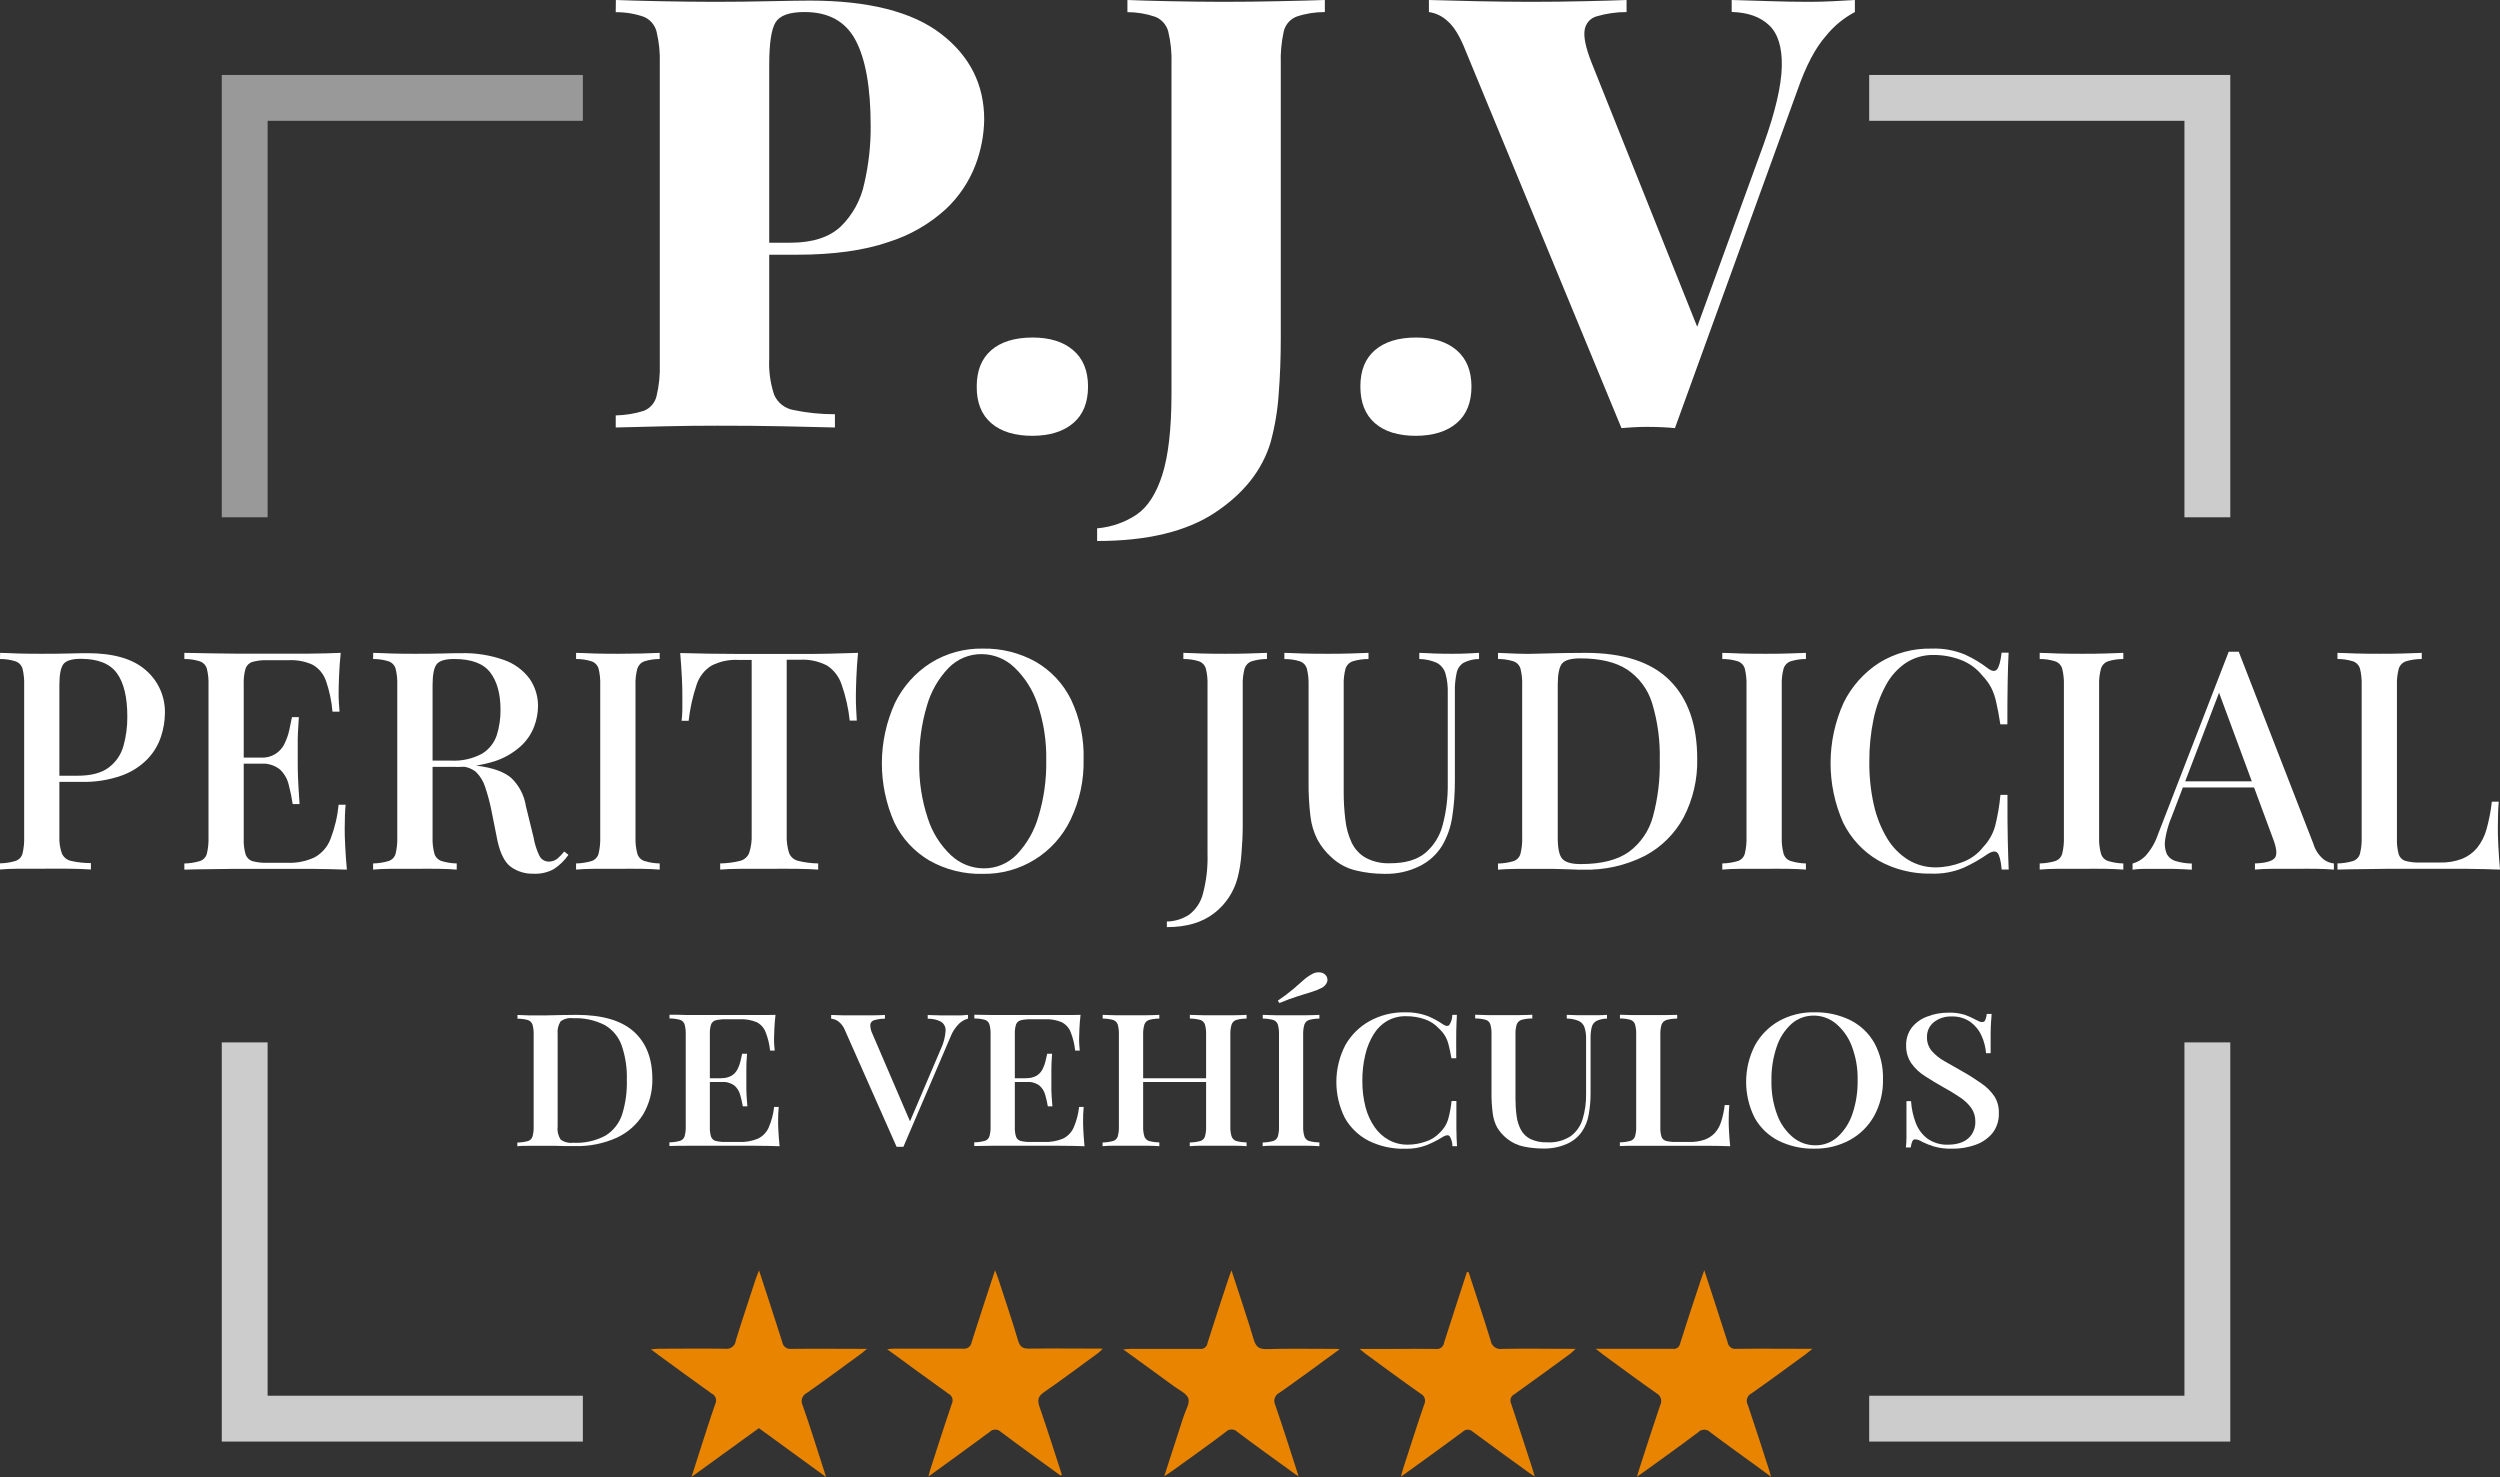
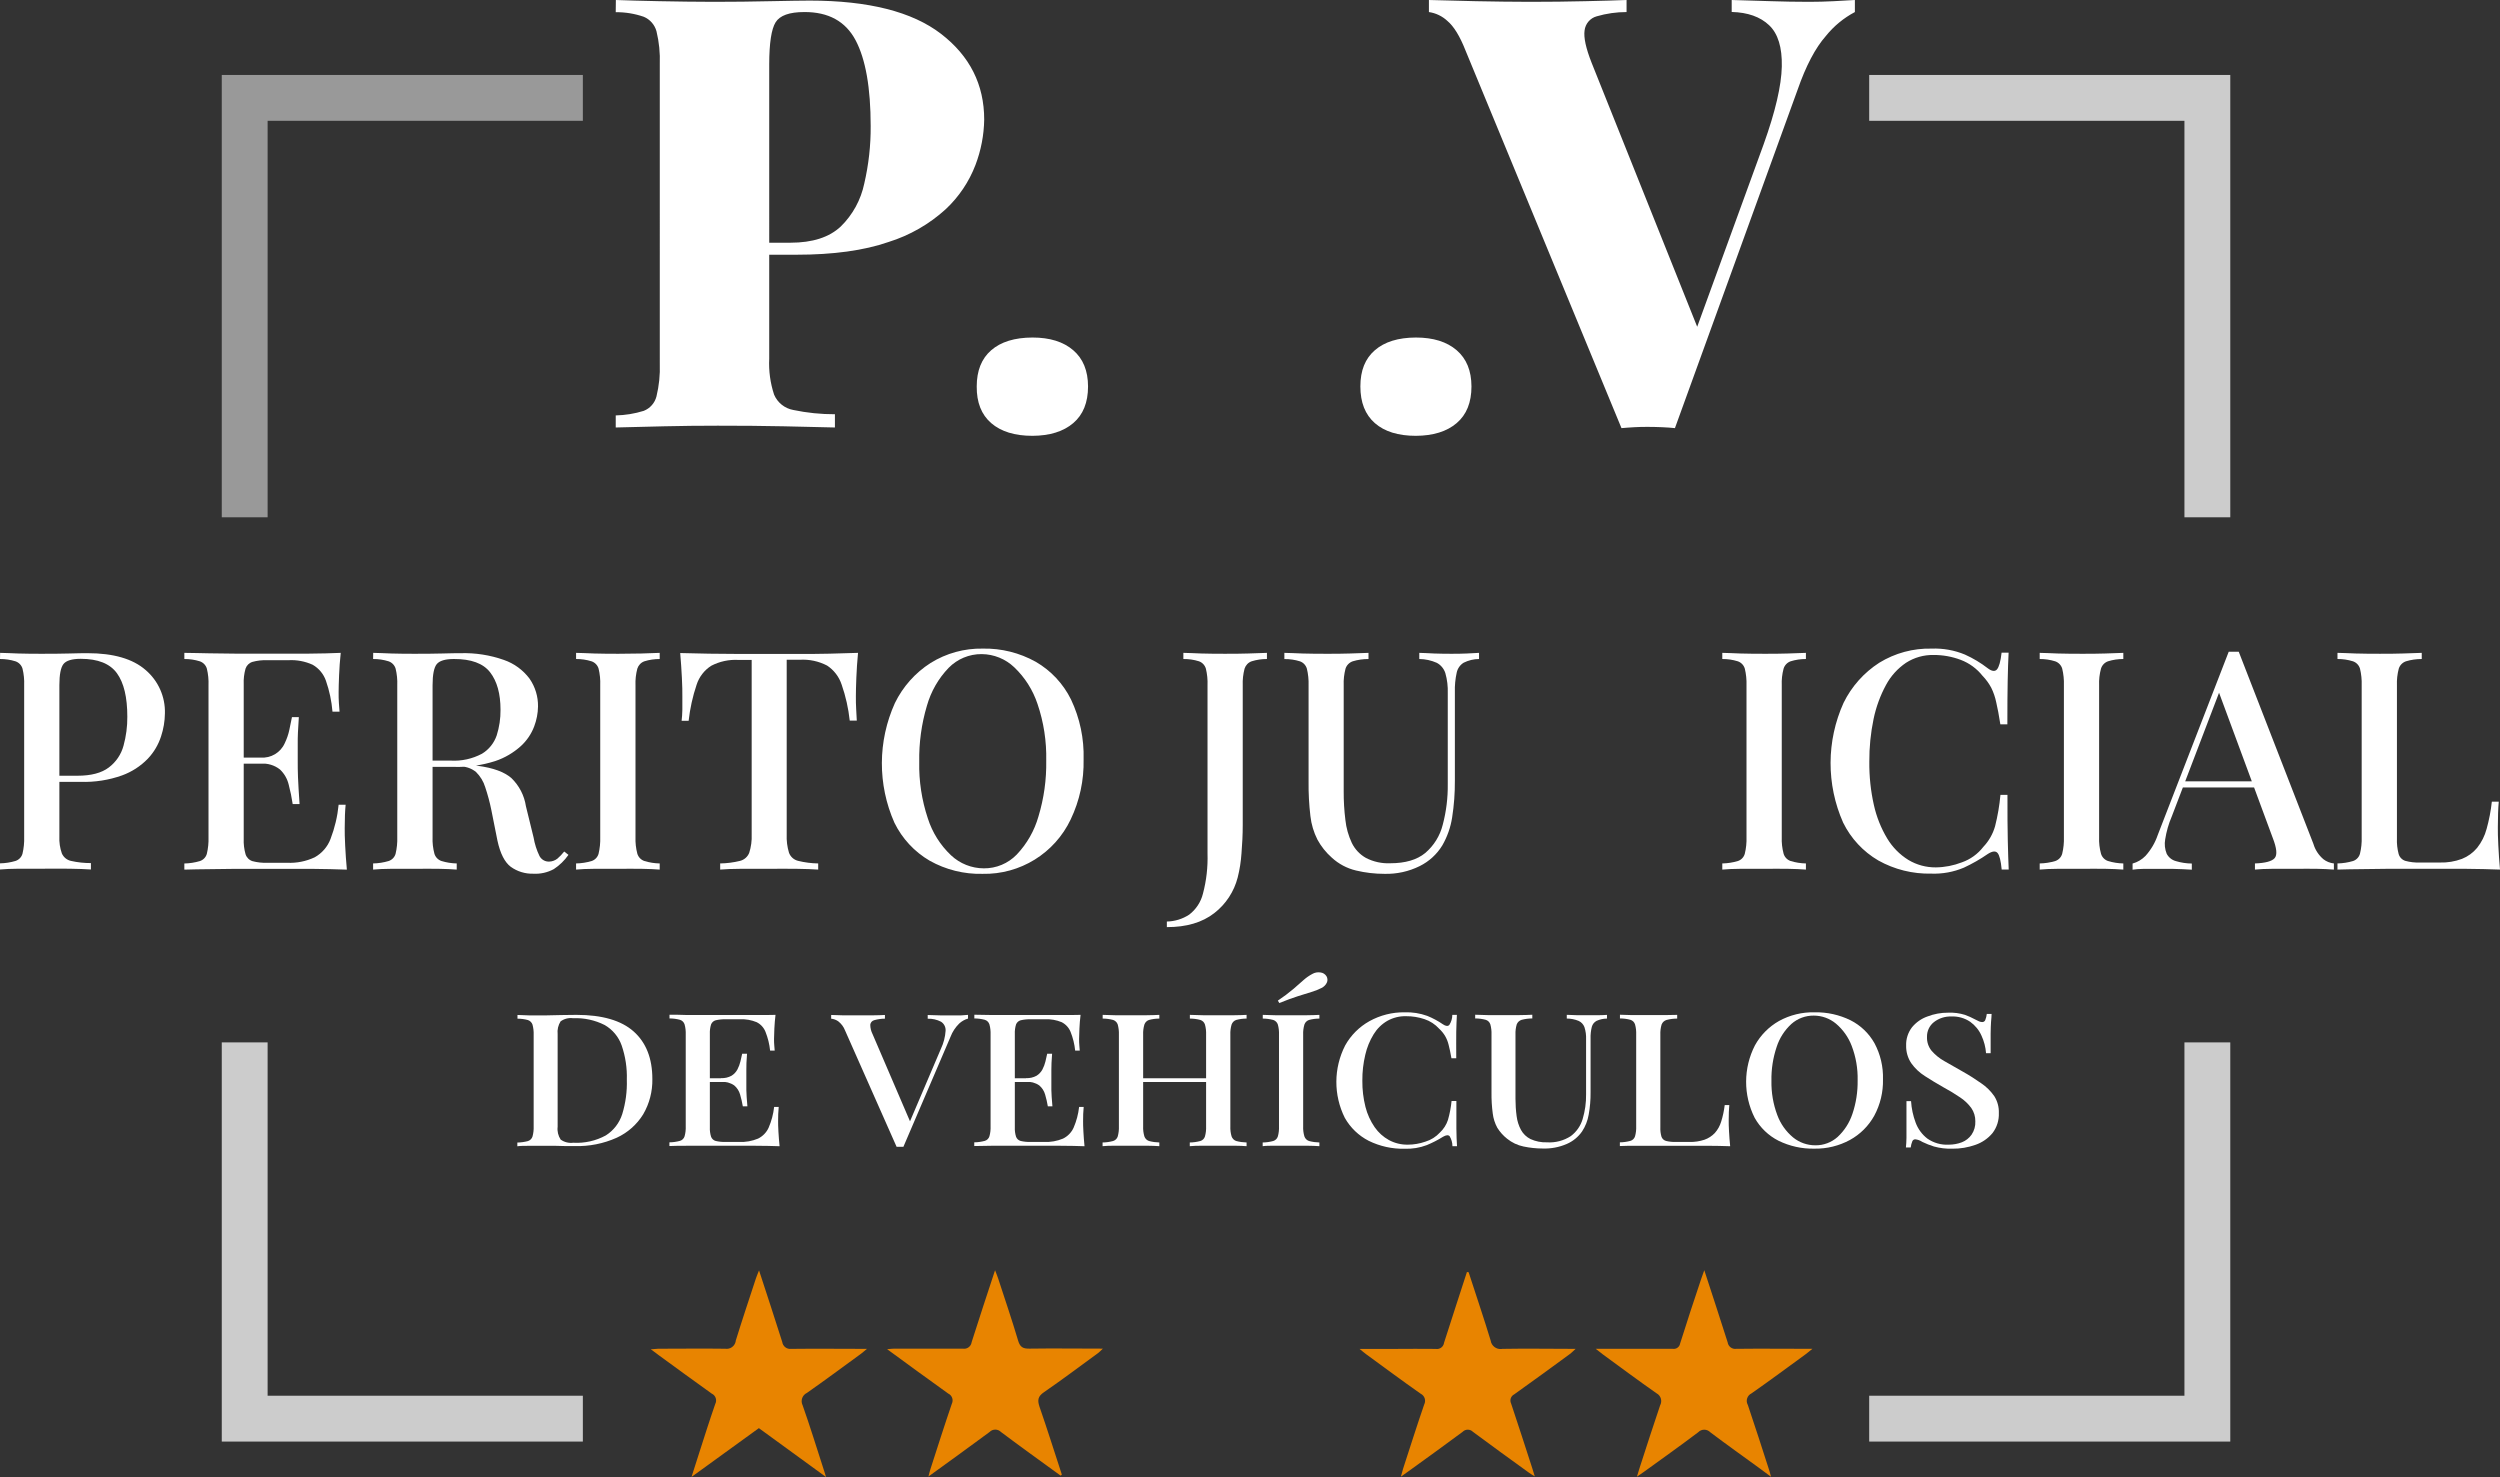
<svg xmlns="http://www.w3.org/2000/svg" id="Capa_2" data-name="Capa 2" viewBox="0 0 545.29 322.17">
  <rect x="0" y="0" width="545.29" height="322.17" fill="#333333" stroke="none" />
  <defs>
    <style> .cls-1 { fill: #e88400; } .cls-2 { fill: #fff; } .cls-3 { stroke: #ccc; } .cls-3, .cls-4 { fill: none; stroke-miterlimit: 10; stroke-width: 10px; } .cls-4 { stroke: #999; } </style>
  </defs>
  <g id="Capa_2-2" data-name="Capa 2">
    <g>
      <path class="cls-2" d="M.02,142.4c1,0,2.35,.09,4,.14s3.24,.06,4.84,.06c2.14,0,4.17,0,6.11-.06s3.31-.07,4.11-.07c5.65,0,9.87,1.22,12.68,3.67,2.77,2.36,4.32,5.85,4.21,9.48-.02,1.7-.31,3.39-.84,5-.59,1.82-1.58,3.49-2.9,4.88-1.57,1.62-3.49,2.86-5.61,3.63-2.89,1.03-5.94,1.5-9,1.41h-6.6v-1.34h5.87c2.98,0,5.26-.6,6.84-1.8,1.57-1.18,2.7-2.85,3.21-4.74,.57-2.07,.85-4.2,.83-6.34,0-4.23-.75-7.39-2.27-9.48s-4.14-3.14-7.88-3.14c-1.91,0-3.17,.38-3.77,1.13s-.9,2.3-.9,4.61v33c-.06,1.26,.12,2.51,.54,3.7,.36,.84,1.11,1.45,2,1.64,1.42,.32,2.88,.48,4.34,.47v1.4c-1.2-.09-2.76-.14-4.68-.17s-3.89,0-5.94,0H4.11c-1.63,0-3,.08-4.11,.17v-1.34c1.15-.02,2.3-.2,3.4-.53,.74-.25,1.31-.85,1.51-1.6,.28-1.18,.4-2.4,.36-3.61v-33.09c.05-1.22-.07-2.45-.36-3.64-.22-.75-.8-1.35-1.54-1.6-1.09-.34-2.23-.51-3.37-.5l.02-1.34Z" />
      <path class="cls-2" d="M74.32,142.4c-.18,1.7-.3,3.33-.36,4.91s-.1,2.79-.1,3.64,0,1.65,.06,2.4,.09,1.38,.14,1.87h-1.54c-.19-2.3-.67-4.56-1.43-6.74-.51-1.47-1.53-2.7-2.88-3.48-1.66-.76-3.48-1.1-5.3-1h-4.61c-1.09-.04-2.19,.08-3.24,.37-.71,.22-1.26,.76-1.5,1.46-.32,1.12-.45,2.28-.4,3.44v33.65c-.05,1.15,.09,2.3,.4,3.4,.23,.72,.79,1.28,1.5,1.51,1.06,.28,2.15,.4,3.24,.36h4.34c2.07,.09,4.13-.32,6-1.2,1.58-.88,2.81-2.29,3.45-3.99,.92-2.4,1.52-4.91,1.77-7.47h1.53c-.13,1.29-.2,3-.2,5.07,0,.89,0,2.18,.1,3.87s.19,3.43,.37,5.21c-2.27-.09-4.83-.14-7.68-.17h-16.72l-5.61,.07c-1.89,0-3.71,.06-5.44,.1v-1.34c1.15-.02,2.3-.2,3.4-.53,.74-.25,1.31-.85,1.51-1.6,.28-1.18,.4-2.4,.36-3.61v-33.12c.05-1.22-.07-2.45-.36-3.64-.22-.75-.8-1.35-1.54-1.6-1.09-.34-2.23-.51-3.37-.5v-1.34c1.73,0,3.55,.08,5.44,.1l5.61,.07h16.11c2.58-.02,4.91-.08,6.95-.17h0Zm-11.08,22.84v1.33h-12.08v-1.33h12.08Zm1.94-8.82c-.18,2.54-.26,4.48-.24,5.81v3.67c0,1.11,0,2.34,.06,3.67s.16,3.28,.34,5.81h-1.5c-.21-1.43-.5-2.84-.87-4.24-.3-1.26-.96-2.41-1.9-3.3-1.2-.95-2.72-1.4-4.24-1.27v-1.33c2.25,.18,4.37-1.08,5.28-3.14,.45-.93,.79-1.9,1-2.91,.2-1,.39-1.92,.57-2.77h1.5Z" />
      <path class="cls-2" d="M81.4,142.4c1,0,2.35,.09,4,.14s3.24,.06,4.84,.06c2.14,0,4.17,0,6.11-.06s3.3-.07,4.11-.07c3.21-.09,6.41,.4,9.44,1.47,2.24,.77,4.19,2.2,5.61,4.1,1.23,1.78,1.87,3.89,1.84,6.05-.02,1.49-.31,2.97-.84,4.37-.62,1.63-1.61,3.09-2.9,4.27-1.62,1.46-3.52,2.58-5.59,3.27-2.91,.93-5.95,1.36-9,1.27h-6.47v-1.37h5.74c2.37,.14,4.74-.38,6.84-1.5,1.51-.91,2.64-2.33,3.21-4,.57-1.8,.85-3.69,.83-5.58,0-3.51-.76-6.23-2.27-8.18s-4.14-2.91-7.88-2.9c-1.91,0-3.17,.38-3.77,1.13s-.9,2.3-.9,4.61v33.11c-.05,1.22,.09,2.43,.4,3.61,.22,.75,.8,1.35,1.54,1.6,1.08,.33,2.2,.51,3.33,.53v1.34c-1.06-.09-2.41-.14-4-.17s-3.29,0-5,0h-5.24c-1.63,0-2.95,.08-4,.17v-1.34c1.15-.02,2.3-.2,3.4-.53,.74-.25,1.31-.85,1.51-1.6,.28-1.18,.4-2.4,.36-3.61v-33.11c.05-1.22-.07-2.45-.36-3.64-.22-.75-.8-1.35-1.54-1.6-1.09-.34-2.23-.51-3.37-.5l.02-1.34h0Zm11.28,23.7c2.27,.09,4.1,.19,5.48,.3l3.47,.3c.93,.09,1.8,.2,2.6,.34,3.33,.44,5.77,1.33,7.31,2.67,1.7,1.64,2.82,3.8,3.17,6.14l1.67,6.81c.24,1.41,.67,2.78,1.3,4.07,.42,.77,1.24,1.24,2.11,1.2,.64-.02,1.26-.24,1.77-.63,.55-.47,1.05-1,1.5-1.57l.93,.73c-.86,1.23-1.95,2.29-3.2,3.11-1.37,.74-2.92,1.09-4.48,1-1.75,.05-3.48-.48-4.9-1.5-1.33-1-2.3-2.9-2.91-5.71l-1.33-6.67c-.34-1.69-.79-3.36-1.34-5-.38-1.25-1.07-2.38-2-3.3-1.06-.87-2.41-1.29-3.78-1.2h-7.24l-.13-1.09h0Z" />
      <path class="cls-2" d="M143.89,142.4v1.34c-1.13,0-2.26,.16-3.34,.5-.74,.26-1.3,.86-1.54,1.6-.31,1.19-.45,2.41-.4,3.64v33.11c-.04,1.22,.09,2.43,.4,3.61,.22,.75,.8,1.35,1.54,1.6,1.08,.33,2.21,.51,3.34,.53v1.34c-1.07-.09-2.42-.14-4-.17s-3.29,0-5,0h-5.24c-1.63,0-3,.08-4,.17v-1.34c1.16-.02,2.3-.2,3.41-.53,.73-.25,1.3-.85,1.5-1.6,.28-1.18,.4-2.4,.36-3.61v-33.11c.05-1.22-.07-2.45-.36-3.64-.22-.75-.8-1.35-1.54-1.6-1.09-.34-2.23-.51-3.37-.5v-1.34c1,0,2.35,.09,4,.14s3.37,.06,5.24,.06c1.69,0,3.35-.02,5-.06,1.58-.05,2.93-.09,4-.14Z" />
      <path class="cls-2" d="M187.15,142.4c-.18,1.87-.3,3.69-.37,5.44s-.1,3.11-.1,4,0,2,.07,2.94,.08,1.74,.13,2.4h-1.54c-.29-2.68-.88-5.32-1.77-7.87-.56-1.7-1.68-3.16-3.17-4.14-1.83-.95-3.88-1.39-5.94-1.27h-2.87v38.1c-.06,1.35,.11,2.7,.5,4,.33,.89,1.08,1.55,2,1.77,1.43,.35,2.9,.54,4.37,.56v1.34c-1.25-.09-2.85-.14-4.81-.17s-4,0-6,0h-6c-1.85,0-3.42,.08-4.57,.17v-1.34c1.46-.02,2.92-.21,4.34-.56,.91-.23,1.66-.89,2-1.77,.41-1.29,.59-2.65,.53-4v-38.06h-2.93c-2.04-.11-4.07,.33-5.88,1.27-1.52,.96-2.65,2.43-3.2,4.14-.86,2.55-1.44,5.19-1.74,7.87h-1.53c.08-.66,.14-1.46,.16-2.4s0-1.91,0-2.94,0-2.28-.1-4-.19-3.57-.37-5.44l6.27,.14c2.27,0,4.57,.06,6.88,.06h12.51c2.27,0,4.57,0,6.88-.06l6.25-.18h0Z" />
      <path class="cls-2" d="M214.38,141.47c4.03-.08,8,.91,11.52,2.87,3.33,1.92,6.01,4.79,7.71,8.24,1.93,4.07,2.87,8.55,2.74,13.06,.1,4.52-.86,9-2.81,13.08-3.51,7.4-11.03,12.05-19.22,11.88-4.04,.1-8.03-.89-11.55-2.87-3.32-1.94-5.99-4.82-7.68-8.27-3.69-8.32-3.65-17.82,.1-26.11,1.74-3.57,4.43-6.6,7.78-8.74,3.42-2.13,7.38-3.22,11.41-3.14h0Zm-.26,1.2c-2.71-.02-5.31,1.06-7.21,3-2.24,2.33-3.86,5.17-4.74,8.28-1.18,3.96-1.74,8.09-1.67,12.22-.09,4.18,.55,8.35,1.87,12.32,.98,3.08,2.72,5.85,5.07,8.07,1.94,1.82,4.49,2.83,7.14,2.84,2.7,.03,5.3-1.06,7.18-3,2.23-2.35,3.86-5.2,4.74-8.31,1.2-3.95,1.77-8.06,1.7-12.19,.09-4.2-.55-8.38-1.9-12.35-1.01-3.04-2.75-5.79-5.07-8-1.92-1.83-4.46-2.86-7.11-2.88h0Z" />
      <path class="cls-2" d="M254.51,202.22v-1.22c1.73-.03,3.42-.55,4.87-1.5,1.49-1.14,2.55-2.75,3-4.57,.76-2.85,1.09-5.8,1-8.75v-36.7c.05-1.22-.07-2.45-.36-3.64-.22-.74-.77-1.34-1.5-1.6-1.1-.35-2.25-.51-3.41-.5v-1.34c1,0,2.34,.09,3.94,.14s3.29,.06,5.07,.06,3.44,0,5.11-.06,3-.09,4.11-.14v1.34c-1.13,0-2.26,.16-3.34,.5-.74,.26-1.3,.86-1.54,1.6-.31,1.19-.45,2.41-.4,3.64v30.43c0,2.19-.11,4.2-.27,6.2-.12,1.78-.39,3.55-.83,5.28-.79,3.09-2.59,5.83-5.11,7.78-2.62,2.04-6.07,3.06-10.34,3.05h0Z" />
      <path class="cls-2" d="M322.6,142.4v1.34c-1.16,0-2.3,.29-3.34,.8-.79,.48-1.34,1.27-1.53,2.17-.31,1.39-.44,2.82-.4,4.24v19.29c.02,2.71-.18,5.41-.6,8.08-.33,2.14-1.06,4.2-2.14,6.08-1.18,1.93-2.88,3.49-4.91,4.5-2.39,1.19-5.04,1.77-7.71,1.7-2.09,0-4.18-.24-6.21-.73-1.97-.47-3.78-1.43-5.27-2.8-1.27-1.12-2.33-2.45-3.14-3.94-.81-1.6-1.33-3.34-1.53-5.13-.29-2.49-.43-5-.4-7.51v-21c.04-1.22-.08-2.45-.37-3.64-.22-.74-.77-1.34-1.5-1.6-1.1-.35-2.25-.51-3.41-.5v-1.35c1,0,2.35,.09,4,.14s3.37,.06,5.24,.06c1.69,0,3.38,0,5-.06s3-.09,4.11-.14v1.34c-1.17,0-2.33,.16-3.44,.5-.75,.26-1.33,.85-1.57,1.6-.31,1.19-.45,2.41-.4,3.64v23.1c-.01,2.1,.11,4.19,.37,6.27,.18,1.73,.66,3.42,1.4,5,.67,1.38,1.74,2.52,3.07,3.27,1.64,.85,3.47,1.25,5.31,1.17,3.29,0,5.83-.75,7.64-2.24,1.88-1.6,3.21-3.75,3.81-6.14,.77-2.91,1.14-5.9,1.1-8.91v-19.78c.05-1.49-.12-2.98-.53-4.41-.31-.96-.98-1.77-1.87-2.24-1.2-.53-2.5-.82-3.81-.83v-1.34c.85,0,1.94,.09,3.27,.14s2.56,.06,3.67,.06,2.29,0,3.38-.06,2-.09,2.71-.14h0Z" />
-       <path class="cls-2" d="M345.83,142.4c8.24,0,14.36,2,18.36,6,4,4,6,9.71,6,17.12,.1,4.42-.91,8.79-2.94,12.72-1.93,3.6-4.89,6.54-8.51,8.45-4.19,2.11-8.83,3.14-13.52,3-.67,0-1.57,0-2.7-.07l-3.51-.1h-8.27c-1.65,0-2.95,.08-4,.17v-1.34c1.15-.02,2.3-.2,3.4-.53,.74-.25,1.3-.85,1.5-1.6,.29-1.18,.42-2.4,.37-3.61v-33.13c.05-1.22-.07-2.45-.37-3.64-.22-.75-.79-1.35-1.53-1.6-1.09-.34-2.23-.51-3.37-.5v-1.34l4,.17c1.62,.07,3.24,.08,4.84,0l5.37-.13c2.07,0,3.64-.04,4.88-.04h0Zm-1.13,1.2c-2.05,0-3.39,.38-4,1.14s-.93,2.29-.93,4.61v33.38c0,2.31,.32,3.85,1,4.6s2,1.14,4,1.14c4.5,0,8-.88,10.49-2.64,2.58-1.9,4.44-4.62,5.27-7.71,1.09-4.02,1.59-8.18,1.49-12.35,.11-4.19-.45-8.37-1.66-12.38-.91-3.01-2.84-5.6-5.45-7.35-2.49-1.62-5.89-2.43-10.21-2.44h0Z" />
      <path class="cls-2" d="M393.9,142.4v1.34c-1.13,0-2.26,.16-3.34,.5-.73,.26-1.3,.85-1.53,1.6-.32,1.19-.45,2.41-.4,3.64v33.11c-.05,1.22,.09,2.43,.4,3.61,.22,.75,.79,1.35,1.53,1.6,1.08,.33,2.21,.51,3.34,.53v1.34c-1.07-.09-2.42-.14-4-.17s-3.28,0-5,0h-5.24c-1.62,0-2.95,.08-4,.17v-1.34c1.16-.02,2.3-.2,3.41-.53,.74-.25,1.3-.85,1.5-1.6,.29-1.18,.41-2.4,.37-3.61v-33.11c.04-1.22-.08-2.45-.37-3.64-.22-.75-.79-1.35-1.53-1.6-1.09-.34-2.23-.51-3.38-.5v-1.34c1,0,2.35,.09,4,.14s3.37,.06,5.24,.06c1.69,0,3.35,0,5-.06s2.93-.09,4-.14Z" />
      <path class="cls-2" d="M421.34,141.47c2.48-.09,4.95,.35,7.24,1.3,1.78,.8,3.46,1.81,5,3,.89,.67,1.57,.74,2,.23s.79-1.72,1-3.64h1.53c-.09,1.7-.15,3.73-.2,6.11s-.07,5.55-.07,9.52h-1.53c-.31-2-.61-3.57-.9-4.81-.23-1.1-.59-2.17-1.09-3.18-.51-.95-1.15-1.83-1.9-2.6-1.24-1.56-2.87-2.76-4.74-3.47-1.9-.72-3.91-1.08-5.94-1.07-2.12-.04-4.21,.55-6,1.7-1.83,1.24-3.33,2.9-4.37,4.84-1.26,2.32-2.17,4.82-2.71,7.41-.64,3.07-.95,6.21-.93,9.35-.03,3.18,.3,6.35,1,9.45,.57,2.56,1.55,5.02,2.9,7.27,1.14,1.9,2.72,3.51,4.61,4.68,1.81,1.09,3.89,1.65,6,1.63,1.94-.02,3.87-.4,5.68-1.1,1.85-.65,3.47-1.82,4.67-3.37,1.21-1.27,2.09-2.82,2.57-4.51,.57-2.25,.96-4.53,1.17-6.84h1.53c0,4.1,0,7.4,.07,9.91s.11,4.64,.2,6.38h-1.53c-.18-1.91-.48-3.12-.9-3.61s-1.13-.42-2.11,.2c-1.66,1.15-3.41,2.15-5.24,3-2.25,.95-4.67,1.39-7.11,1.3-4.04,.09-8.03-.9-11.55-2.87-3.32-1.94-5.99-4.82-7.68-8.27-3.68-8.32-3.64-17.82,.1-26.11,1.75-3.57,4.44-6.59,7.78-8.74,3.44-2.12,7.41-3.19,11.45-3.09h0Z" />
      <path class="cls-2" d="M463.13,142.4v1.34c-1.13,0-2.26,.16-3.34,.5-.73,.26-1.3,.85-1.53,1.6-.32,1.19-.46,2.41-.41,3.64v33.11c-.05,1.22,.09,2.43,.41,3.61,.22,.75,.79,1.35,1.53,1.6,1.08,.33,2.21,.51,3.34,.53v1.34c-1.07-.09-2.42-.14-4-.17s-3.28,0-5,0h-5.24c-1.62,0-2.95,.08-4,.17v-1.34c1.16-.02,2.3-.2,3.41-.53,.73-.25,1.3-.85,1.5-1.6,.29-1.18,.41-2.4,.37-3.61v-33.11c.04-1.22-.08-2.45-.37-3.64-.22-.75-.8-1.35-1.54-1.6-1.09-.34-2.23-.51-3.37-.5v-1.34c1,0,2.35,.09,4,.14s3.37,.06,5.24,.06c1.69,0,3.34,0,5-.06s2.89-.09,4-.14Z" />
      <path class="cls-2" d="M488.3,142.14l16.29,41.92c.38,1.3,1.14,2.46,2.17,3.34,.66,.52,1.46,.84,2.3,.93v1.34c-1.07-.09-2.33-.14-3.77-.17s-2.91,0-4.38,0h-5.2c-1.6,0-2.9,.08-3.87,.17v-1.34c2.26-.08,3.7-.47,4.3-1.16s.46-2.17-.43-4.44l-12-32.45,1.07-1.2-11.08,29c-.69,1.6-1.17,3.28-1.44,5-.19,1.06-.07,2.15,.33,3.14,.42,.79,1.14,1.37,2,1.6,1.13,.34,2.3,.52,3.48,.53v1.34c-1.34-.09-2.69-.14-4-.17h-6.68c-.84,0-1.57,.08-2.24,.17v-1.34c1.07-.29,2.04-.87,2.81-1.66,1.19-1.32,2.1-2.86,2.67-4.54l15.49-40h2.18Zm7,28.28v1.34h-19.9l.67-1.34h19.23Z" />
      <path class="cls-2" d="M528.22,142.4v1.34c-1.17,0-2.33,.16-3.44,.5-.75,.26-1.33,.85-1.57,1.6-.31,1.19-.45,2.41-.4,3.64v33.38c-.05,1.15,.08,2.29,.37,3.4,.2,.72,.76,1.29,1.47,1.51,1.03,.28,2.1,.4,3.17,.36h4.34c1.65,.05,3.29-.22,4.84-.8,1.28-.51,2.42-1.34,3.3-2.4,.97-1.22,1.67-2.63,2.07-4.14,.54-1.95,.92-3.93,1.14-5.94h1.51c-.13,1.42-.2,3.29-.2,5.61,0,.89,0,2.19,.1,3.9s.19,3.49,.37,5.31c-2.27-.09-4.83-.14-7.68-.17h-16.72l-5.61,.07c-1.89,0-3.7,.06-5.44,.1v-1.34c1.16-.02,2.3-.2,3.41-.53,.73-.25,1.3-.85,1.5-1.6,.29-1.18,.41-2.4,.37-3.61v-33.11c.04-1.22-.08-2.45-.37-3.64-.22-.75-.8-1.35-1.54-1.6-1.09-.34-2.23-.51-3.37-.5v-1.34c1,0,2.35,.09,4,.14s3.37,.06,5.24,.06c1.7,0,3.37,0,5-.06s3.07-.09,4.14-.14Z" />
      <path class="cls-2" d="M134.33,0c2.37,.09,5.53,.18,9.48,.26s7.9,.13,11.86,.14c4.3,0,8.45-.05,12.44-.14,4-.08,6.83-.13,8.5-.13,12.81,0,22.36,2.42,28.64,7.25s9.42,11.07,9.42,18.7c-.05,3.39-.7,6.75-1.91,9.92-1.4,3.65-3.61,6.94-6.46,9.61-3.59,3.28-7.86,5.73-12.51,7.18-5.33,1.85-12.03,2.77-20.08,2.77h-13.69v-2.62h12.38c4.83,0,8.49-1.18,11-3.55,2.6-2.55,4.38-5.82,5.12-9.39,.95-4.1,1.42-8.3,1.39-12.51,0-8.34-1.1-14.58-3.29-18.71-2.19-4.13-5.93-6.18-11.2-6.15-3.25,0-5.33,.75-6.25,2.24-.92,1.49-1.38,4.54-1.39,9.13V78.23c-.13,2.66,.23,5.31,1.06,7.84,.74,1.75,2.31,3.01,4.18,3.35,2.99,.63,6.04,.94,9.09,.93v2.89c-2.9-.08-6.63-.17-11.2-.26-4.57-.09-9.35-.14-14.35-.13-3.95,0-7.83,.04-11.66,.13l-10.6,.26v-2.63c2.08-.05,4.14-.38,6.12-1,1.38-.55,2.41-1.72,2.77-3.16,.56-2.33,.81-4.72,.72-7.12V14c.09-2.42-.15-4.83-.72-7.18-.39-1.42-1.41-2.59-2.77-3.16-1.97-.68-4.04-1.02-6.12-1l.03-2.66h0Z" />
      <path class="cls-2" d="M225.2,73.62c3.78,0,6.74,.92,8.89,2.77s3.22,4.48,3.23,7.9c0,3.51-1.08,6.17-3.23,8s-5.12,2.75-8.89,2.77c-3.86,0-6.86-.92-9-2.77s-3.19-4.51-3.16-8c0-3.43,1.05-6.07,3.16-7.9s5.11-2.76,9-2.77Z" />
-       <path class="cls-2" d="M239.3,118v-2.76c3.08-.26,6.05-1.29,8.62-3,2.42-1.67,4.29-4.56,5.6-8.69,1.31-4.13,1.98-9.92,2-17.39V14c.09-2.42-.15-4.83-.72-7.18-.4-1.44-1.44-2.61-2.83-3.16-1.95-.67-4-1.01-6.06-1V0c2.19,.09,5.19,.18,9,.26s7.74,.13,11.78,.14c4.22,0,8.33-.05,12.33-.14,4-.08,7.31-.17,9.95-.26V2.63c-2.1,0-4.2,.32-6.19,1-1.37,.54-2.4,1.72-2.76,3.15-.52,2.36-.75,4.77-.66,7.18v59.86c0,4.17-.15,8.23-.46,12.18-.24,3.56-.84,7.09-1.78,10.54-1.84,6.05-5.88,11.14-12.11,15.27-6.23,4.13-14.8,6.19-25.71,6.19h0Z" />
      <path class="cls-2" d="M308.83,73.62c3.78,0,6.74,.92,8.89,2.77s3.22,4.48,3.23,7.9c0,3.51-1.08,6.17-3.23,8-2.15,1.83-5.12,2.75-8.89,2.77-3.86,0-6.84-.92-8.95-2.77s-3.16-4.51-3.16-8,1.05-6.07,3.16-7.9,5.09-2.76,8.95-2.77Z" />
      <path class="cls-2" d="M404.58,0V2.63c-2.44,1.29-4.59,3.06-6.32,5.21-2.29,2.59-4.36,6.52-6.19,11.78l-26.74,73.76c-.88-.09-1.82-.16-2.83-.2s-2-.07-3-.07-2,0-3,.07-1.95,.11-2.83,.2L319.67,11.06c-1.24-3.16-2.57-5.33-4-6.52-1.11-1.03-2.5-1.69-4-1.91V0c2.9,.09,6.3,.18,10.21,.26s7.86,.13,11.85,.14c4.3,0,8.32-.05,12.05-.14,3.73-.08,6.73-.17,9-.26V2.63c-2.21,0-4.4,.31-6.52,.93-1.43,.39-2.47,1.62-2.64,3.09-.22,1.54,.29,3.87,1.52,7l23.88,59.71-2.92,3.64,16.59-45.56c2.55-7.12,3.86-12.76,3.95-16.93,.09-4.17-.83-7.17-2.76-9-1.93-1.84-4.66-2.81-8.17-2.9V0l8.63,.26c2.59,.09,5.34,.13,8.23,.14,1.84,0,3.64-.05,5.4-.14s3.29-.17,4.61-.26h0Z" />
      <path class="cls-2" d="M125.76,221.36c5.58,0,9.74,1.21,12.45,3.62s4.08,5.87,4.08,10.37c.05,2.7-.64,5.37-2,7.7-1.38,2.24-3.39,4.01-5.78,5.11-2.88,1.29-6.02,1.91-9.17,1.82h-1.84c-.77,0-1.56-.02-2.37-.06h-5.6c-1.1,0-2,0-2.69,.1v-.81c.78-.02,1.56-.12,2.31-.32,.48-.15,.85-.52,1-1,.19-.71,.28-1.45,.25-2.19v-20c.03-.75-.06-1.49-.25-2.21-.16-.47-.53-.84-1-1-.74-.2-1.51-.3-2.28-.3v-.81l2.69,.1h3.29l3.64-.08c1.33-.02,2.42-.04,3.27-.04Zm-.77,.73c-.96-.13-1.94,.12-2.72,.69-.52,.83-.75,1.81-.64,2.79v20.2c-.12,.98,.12,1.97,.66,2.79,.79,.57,1.77,.81,2.74,.69,2.47,.14,4.94-.41,7.11-1.6,1.71-1.08,2.97-2.73,3.58-4.65,.74-2.42,1.08-4.95,1-7.48,.08-2.55-.3-5.09-1.13-7.5-.66-1.87-1.97-3.45-3.69-4.44-2.13-1.08-4.5-1.59-6.88-1.49h-.03Z" />
      <path class="cls-2" d="M169.15,221.36c-.12,1-.2,2-.25,3s-.07,1.69-.07,2.21,0,1,.05,1.45,.06,.84,.09,1.13h-1c-.14-1.4-.48-2.77-1-4.08-.36-.92-1.05-1.68-1.94-2.12-1.14-.47-2.38-.69-3.61-.63h-3.12c-.74-.02-1.48,.05-2.2,.22-.45,.12-.82,.45-1,.89-.21,.67-.3,1.38-.27,2.08v20.38c-.03,.7,.06,1.39,.27,2.06,.17,.45,.54,.79,1,.91,.72,.17,1.46,.24,2.2,.22h2.94c1.4,.06,2.8-.19,4.1-.73,1.02-.5,1.84-1.34,2.31-2.38,.62-1.44,1.03-2.97,1.2-4.53h1c-.1,1.02-.14,2.05-.13,3.07,0,.54,0,1.32,.07,2.35s.13,2.07,.25,3.15c-1.54-.06-3.28-.09-5.21-.1s-3.66,0-5.17,0h-9.95c-1.29,0-2.52,0-3.7,.06v-.81c.78,0,1.56-.12,2.31-.32,.48-.14,.86-.52,1-1,.2-.71,.28-1.45,.25-2.19v-20c.03-.75-.05-1.49-.25-2.21-.15-.48-.52-.85-1-1-.75-.2-1.52-.3-2.29-.3v-.81c1.18,0,2.41,0,3.7,.06h14.72c1.74,0,3.31,.03,4.7-.03Zm-7.52,13.82v.82h-8.2v-.81h8.2Zm1.31-5.35c-.12,1.54-.17,2.71-.15,3.52s0,1.55,0,2.22v2.22c0,.81,.11,2,.23,3.52h-1c-.15-.87-.34-1.73-.59-2.57-.22-.78-.67-1.48-1.29-2-.84-.58-1.86-.85-2.88-.77v-.81c.8,.04,1.59-.14,2.29-.52,.54-.33,.99-.81,1.29-1.37,.29-.56,.52-1.15,.66-1.76,.13-.61,.26-1.17,.38-1.68h1.06Z" />
      <path class="cls-2" d="M211.14,221.36v.81c-.72,.2-1.38,.58-1.93,1.09-.82,.81-1.47,1.79-1.88,2.87l-10.28,24h-1.49l-11.24-25.37c-.3-.79-.82-1.48-1.49-2-.46-.32-.99-.51-1.54-.57v-.81c.69,0,1.55,.06,2.56,.08s2,0,3,0h3.52c1.11,0,2-.05,2.65-.08v.81c-.78,0-1.56,.11-2.31,.32-.48,.11-.84,.51-.89,1,0,.73,.19,1.44,.52,2.09l8.38,19.52-.81,.81,7.34-17.22c.57-1.21,.91-2.52,1-3.86,.06-.8-.32-1.57-1-2-.89-.46-1.89-.69-2.9-.65v-.81l2.76,.08h4.53l1.5-.11Z" />
      <path class="cls-2" d="M235.69,221.36c-.12,1-.21,2-.25,3s-.07,1.69-.07,2.21,0,1,.05,1.45,.06,.84,.09,1.13h-1c-.14-1.4-.48-2.77-1-4.08-.37-.92-1.06-1.67-1.95-2.12-1.14-.47-2.37-.69-3.6-.63h-3.14c-.74-.02-1.48,.05-2.2,.22-.45,.12-.82,.45-1,.89-.21,.67-.3,1.38-.27,2.08v20.38c-.03,.7,.06,1.39,.27,2.06,.17,.45,.54,.79,1,.91,.72,.17,1.46,.24,2.2,.22h2.94c1.4,.06,2.8-.19,4.1-.73,1.02-.5,1.84-1.34,2.31-2.38,.62-1.44,1.03-2.97,1.2-4.53h1c-.1,1.02-.14,2.05-.13,3.07,0,.54,0,1.32,.07,2.35s.12,2.07,.24,3.15c-1.54-.06-3.27-.09-5.2-.1s-3.66,0-5.17,0h-9.99c-1.28,0-2.51,.02-3.69,.06v-.81c.78,0,1.56-.12,2.31-.32,.48-.14,.86-.52,1-1,.2-.71,.28-1.45,.25-2.19v-20c.03-.75-.05-1.49-.25-2.21-.15-.48-.52-.85-1-1-.75-.2-1.52-.3-2.29-.3v-.81c1.18,0,2.41,.02,3.69,.06h14.73c1.74,0,3.36,.03,4.75-.03Zm-7.52,13.82v.82h-8.15v-.81h8.15Zm1.31-5.35c-.12,1.54-.17,2.71-.16,3.52s0,1.55,0,2.22v2.22c0,.81,.11,2,.23,3.52h-1c-.15-.87-.34-1.73-.59-2.57-.22-.78-.67-1.48-1.29-2-.84-.58-1.86-.85-2.88-.77v-.81c.8,.04,1.59-.14,2.29-.52,.54-.33,.99-.81,1.29-1.37,.29-.56,.52-1.15,.66-1.76,.13-.61,.26-1.17,.38-1.68h1.07Z" />
      <path class="cls-2" d="M240.49,250v-.81c.78,0,1.56-.12,2.31-.32,.48-.15,.85-.52,1-1,.19-.71,.28-1.45,.25-2.19v-20c.03-.75-.06-1.49-.25-2.21-.16-.47-.53-.84-1-1-.75-.2-1.52-.3-2.29-.3v-.81c.69,0,1.59,.06,2.69,.08s2.29,0,3.56,0h3.37c1.1,0,2-.05,2.74-.08v.81c-.76,0-1.52,.1-2.26,.3-.47,.16-.84,.53-1,1-.21,.72-.3,1.46-.27,2.21v20c-.03,.74,.06,1.48,.27,2.19,.16,.47,.53,.84,1,1,.74,.2,1.5,.3,2.26,.32v.81c-.72-.06-1.63-.09-2.74-.1s-2.22,0-3.37,0h-3.56c-1.11,0-2.02,.02-2.71,.1Zm6.75-14v-.81h17.89v.81h-17.89Zm12.27,14v-.81c.78,0,1.56-.12,2.31-.32,.48-.14,.86-.52,1-1,.2-.71,.28-1.45,.25-2.19v-20c.03-.75-.05-1.49-.25-2.21-.15-.48-.52-.85-1-1-.75-.2-1.52-.3-2.29-.3v-.81c.76,0,1.7,.06,2.83,.08s2.26,0,3.38,0h3.53c1.09,0,2-.05,2.63-.08v.81c-.77,0-1.53,.1-2.27,.3-.47,.16-.84,.53-1,1-.21,.72-.3,1.46-.27,2.21v20c-.03,.74,.06,1.48,.27,2.19,.16,.47,.53,.84,1,1,.74,.2,1.5,.3,2.27,.32v.81c-.67-.06-1.54-.09-2.63-.1s-2.26,0-3.53,0h-3.38c-1.14,0-2.09,.02-2.85,.1h0Z" />
      <path class="cls-2" d="M287.78,221.36v.81c-.77,0-1.53,.1-2.27,.3-.47,.16-.84,.53-1,1-.21,.72-.3,1.46-.27,2.21v20c-.03,.74,.06,1.48,.27,2.19,.16,.47,.53,.84,1,1,.74,.2,1.5,.3,2.27,.32v.81c-.73-.06-1.64-.09-2.74-.1s-2.23,0-3.38,0h-3.55c-1.1,0-2,0-2.7,.1v-.81c.78,0,1.56-.12,2.31-.32,.48-.15,.85-.52,1-1,.2-.71,.28-1.45,.25-2.19v-20c.03-.75-.05-1.49-.25-2.21-.15-.47-.53-.85-1-1-.75-.2-1.52-.3-2.29-.3v-.81c.7,0,1.59,.06,2.7,.08s2.28,0,3.55,0h3.38c1.11,0,1.96-.05,2.72-.08Zm-1.54-8.93c.54-.31,1.17-.42,1.79-.32,.53,.06,1,.36,1.29,.81,.24,.4,.28,.88,.13,1.31-.24,.56-.67,1.01-1.22,1.27-.7,.36-1.44,.65-2.2,.87l-2.92,.91c-1.12,.35-2.47,.85-4.07,1.5l-.32-.53c1.19-.79,2.33-1.65,3.42-2.57,.86-.74,1.59-1.38,2.19-1.92,.58-.52,1.22-.96,1.91-1.33h0Z" />
      <path class="cls-2" d="M306.39,220.8c1.67-.05,3.34,.21,4.92,.78,1.2,.49,2.35,1.1,3.42,1.84,.6,.41,1.06,.46,1.38,.15,.43-.66,.66-1.42,.66-2.21h1c-.06,1-.11,2.26-.14,3.7s0,3.36,0,5.76h-1.05c-.21-1.19-.41-2.16-.61-2.91-.16-.68-.42-1.33-.77-1.94-.35-.59-.79-1.12-1.29-1.58-.87-.97-1.98-1.69-3.21-2.1-1.29-.43-2.64-.65-4-.64-1.43-.04-2.83,.31-4.08,1-1.23,.71-2.26,1.72-3,2.93-.85,1.38-1.47,2.9-1.83,4.48-.44,1.85-.66,3.75-.64,5.66-.02,1.93,.21,3.85,.68,5.72,.4,1.58,1.08,3.07,2,4.41,.81,1.17,1.88,2.14,3.13,2.82,1.26,.68,2.67,1.02,4.1,1,1.31,0,2.61-.23,3.85-.66,1.22-.37,2.31-1.06,3.17-2,.8-.75,1.4-1.69,1.74-2.73,.39-1.35,.65-2.74,.79-4.14h1.05v6c0,1.52,.08,2.81,.14,3.86h-1c0-.77-.22-1.53-.62-2.19-.28-.29-.76-.25-1.42,.13-1.13,.71-2.33,1.32-3.56,1.83-1.54,.58-3.18,.85-4.82,.79-2.71,.06-5.4-.53-7.84-1.73-2.19-1.12-4-2.86-5.21-5-2.49-4.98-2.46-10.84,.07-15.8,1.24-2.22,3.06-4.05,5.28-5.29,2.36-1.31,5.01-1.98,7.71-1.94h0Z" />
      <path class="cls-2" d="M350.51,221.36v.81c-.78,0-1.55,.17-2.26,.49-.52,.27-.9,.75-1.05,1.31-.21,.84-.3,1.71-.27,2.57v11.68c.02,1.64-.12,3.28-.41,4.89-.22,1.31-.71,2.56-1.44,3.67-.83,1.2-1.99,2.15-3.33,2.73-1.65,.72-3.44,1.06-5.24,1-1.41,0-2.83-.15-4.21-.44-1.31-.27-2.54-.86-3.58-1.7-.84-.66-1.56-1.47-2.13-2.38-.53-.97-.87-2.04-1-3.14-.2-1.51-.29-3.02-.27-4.54v-12.66c.03-.75-.05-1.49-.25-2.21-.15-.48-.52-.85-1-1-.75-.2-1.53-.31-2.31-.3v-.81c.7,0,1.6,.06,2.7,.08s2.29,0,3.55,0h3.42c1.13,0,2.06-.05,2.79-.08v.81c-.79,0-1.57,.1-2.33,.3-.49,.15-.89,.52-1.07,1-.21,.72-.3,1.46-.27,2.21v14c0,1.27,.08,2.54,.25,3.8,.13,1.05,.45,2.07,.95,3,.47,.86,1.2,1.56,2.08,2,1.13,.51,2.36,.76,3.6,.71,1.83,.12,3.65-.36,5.19-1.36,1.24-.93,2.14-2.23,2.58-3.71,.52-1.75,.78-3.57,.75-5.4v-12c.04-.9-.08-1.81-.36-2.67-.23-.6-.68-1.09-1.27-1.35-.82-.34-1.7-.51-2.58-.51v-.81c.57,0,1.31,.06,2.22,.08s1.73,0,2.49,0h2.29c.74,0,1.28-.04,1.77-.07h0Z" />
      <path class="cls-2" d="M365.82,221.36v.81c-.79,0-1.57,.1-2.33,.3-.49,.15-.89,.52-1.07,1-.21,.72-.3,1.46-.27,2.21v20.21c-.03,.7,.05,1.39,.25,2.06,.16,.45,.54,.79,1,.91,.7,.17,1.43,.24,2.15,.22h2.94c1.12,.03,2.23-.14,3.29-.49,.85-.3,1.62-.8,2.24-1.45,.65-.72,1.12-1.58,1.4-2.51,.37-1.17,.62-2.38,.77-3.6h1c-.09,.87-.13,2-.13,3.4,0,.54,0,1.33,.07,2.36s.12,2.11,.25,3.22c-1.54-.06-3.28-.09-5.21-.1s-3.66,0-5.17,0h-9.98c-1.29,0-2.52,0-3.7,.06v-.81c.78,0,1.56-.12,2.31-.32,.48-.14,.86-.52,1-1,.2-.71,.28-1.45,.25-2.19v-20c.03-.75-.05-1.49-.25-2.21-.15-.48-.52-.85-1-1-.75-.2-1.52-.3-2.29-.3v-.81c.7,0,1.6,.06,2.7,.08s2.29,0,3.55,0h3.42c1.13,0,2.09-.02,2.81-.05h0Z" />
      <path class="cls-2" d="M395.81,220.8c2.7-.05,5.38,.54,7.81,1.73,2.2,1.11,4.02,2.85,5.23,5,1.3,2.42,1.94,5.15,1.86,7.9,.06,2.76-.59,5.49-1.9,7.92-1.23,2.23-3.07,4.06-5.3,5.29-2.37,1.29-5.05,1.95-7.75,1.9-2.71,.06-5.4-.53-7.84-1.73-2.19-1.11-4-2.85-5.2-5-2.5-4.97-2.48-10.84,.06-15.8,1.22-2.22,3.04-4.06,5.24-5.31,2.38-1.31,5.07-1.97,7.79-1.9h0Zm-.19,.72c-1.8-.02-3.54,.62-4.89,1.82-1.48,1.36-2.59,3.08-3.21,5-.8,2.38-1.19,4.89-1.14,7.4-.05,2.54,.38,5.08,1.27,7.46,.7,1.91,1.89,3.59,3.45,4.89,1.37,1.12,3.08,1.72,4.84,1.72,1.79,.03,3.53-.62,4.87-1.82,1.48-1.37,2.58-3.09,3.22-5,.81-2.37,1.19-4.87,1.15-7.37,.06-2.55-.38-5.09-1.29-7.48-.71-1.89-1.9-3.57-3.44-4.87-1.36-1.13-3.07-1.75-4.83-1.75h0Z" />
      <path class="cls-2" d="M424.93,220.88c1.24-.05,2.48,.11,3.67,.48,.76,.28,1.51,.61,2.22,1,.36,.19,.66,.33,.88,.43,.21,.09,.43,.13,.66,.14,.29,0,.56-.17,.66-.45,.17-.43,.28-.87,.33-1.33h1.05c0,.49-.07,1.06-.12,1.72s-.07,1.53-.09,2.61,0,2.49,0,4.24h-1c-.1-1.33-.44-2.63-1-3.84-.53-1.2-1.38-2.23-2.44-3-1.21-.82-2.64-1.23-4.1-1.17-1.38-.05-2.74,.38-3.83,1.23-.99,.78-1.55,1.99-1.51,3.25-.04,1.09,.31,2.15,1,3,.78,.89,1.71,1.65,2.74,2.23,1.16,.68,2.49,1.44,4,2.28s2.86,1.72,4.07,2.57c1.12,.75,2.09,1.71,2.86,2.81,.7,1.11,1.05,2.4,1,3.71,.06,1.57-.43,3.11-1.38,4.35-.98,1.18-2.26,2.06-3.7,2.56-1.63,.58-3.34,.87-5.07,.85-1.35,.04-2.7-.12-4-.48-.87-.27-1.72-.6-2.54-1-.46-.31-.99-.51-1.54-.57-.29,0-.55,.17-.65,.45-.17,.43-.29,.87-.34,1.33h-1.05c.07-.59,.1-1.29,.12-2.08s0-1.84,0-3.13v-4.89h1c.1,1.6,.44,3.18,1,4.68,.51,1.39,1.4,2.6,2.58,3.5,1.36,.94,2.99,1.4,4.64,1.31,.98,0,1.95-.17,2.86-.52,.85-.33,1.59-.91,2.12-1.66,.58-.86,.87-1.88,.82-2.91,.02-1.04-.29-2.05-.88-2.91-.67-.91-1.5-1.7-2.45-2.32-1.18-.8-2.4-1.54-3.65-2.21-1.42-.8-2.74-1.61-4-2.42-1.18-.74-2.2-1.7-3-2.83-.76-1.14-1.14-2.48-1.11-3.84-.05-1.44,.41-2.86,1.29-4,.89-1.07,2.04-1.88,3.35-2.34,1.45-.56,2.98-.84,4.53-.83h0Z" />
      <path class="cls-1" d="M231.34,321.86c-4.35-3.16-8.72-6.3-13-9.51-.67-.69-1.78-.71-2.47-.04,0,.01-.02,.02-.04,.04-4.31,3.21-8.68,6.33-13.32,9.7,.19-.72,.28-1.14,.41-1.54,1.54-4.77,3.06-9.56,4.68-14.3,.41-.82,.09-1.82-.73-2.23,0,0-.03-.01-.04-.02-4.38-3.12-8.71-6.31-13.33-9.68,.74-.06,1.16-.12,1.58-.12h14.92c.9,.16,1.76-.44,1.92-1.34v-.04c1.61-5.12,3.32-10.22,5.12-15.72,.31,.81,.51,1.29,.67,1.78,1.48,4.53,3,9,4.37,13.6,.42,1.41,1.09,1.75,2.48,1.72,5.22-.08,10.44,0,16,0-.48,.44-.72,.72-1,.93-3.94,2.87-7.83,5.8-11.84,8.56-1.33,.91-1.47,1.71-1,3.14,1.71,4.93,3.27,9.9,4.89,14.85l-.28,.22h0Z" />
      <path class="cls-1" d="M371.73,277.05c1.79,5.52,3.49,10.62,5.1,15.74,.13,.91,.97,1.54,1.87,1.41h.03c5.38-.07,10.76,0,16.58,0-.68,.54-1.06,.88-1.47,1.18-3.93,2.86-7.84,5.77-11.83,8.55-.9,.44-1.27,1.53-.83,2.42,.01,.03,.03,.06,.05,.09,1.6,4.7,3.1,9.43,4.63,14.15,.13,.38,.22,.76,.43,1.52l-2.7-2c-3.52-2.56-7.07-5.08-10.55-7.71-.7-.73-1.86-.75-2.59-.05-.02,.02-.04,.03-.05,.05-3.88,2.93-7.85,5.75-11.79,8.6-.41,.3-.83,.58-1.57,1.09,.25-.83,.4-1.35,.56-1.85,1.49-4.58,2.95-9.16,4.5-13.71,.51-.93,.18-2.11-.76-2.62-.02,0-.03-.02-.05-.03-3.95-2.76-7.81-5.64-11.7-8.48-.4-.29-.78-.61-1.53-1.2h16.79c.76,.12,1.48-.39,1.61-1.16h0c1.48-4.69,3-9.35,4.57-14.01,.17-.54,.37-1.03,.7-1.98h0Z" />
-       <path class="cls-1" d="M292.23,294.27c-4.58,3.33-8.82,6.47-13.14,9.5-1,.47-1.43,1.66-.95,2.66,.01,.02,.02,.04,.03,.07,1.73,5,3.32,10.1,5.09,15.53-.68-.45-1.08-.68-1.46-1-4-2.89-8-5.76-11.92-8.71-.67-.69-1.78-.71-2.47-.04l-.04,.04c-3.94,3-7.94,5.8-11.93,8.69-.39,.28-.8,.54-1.51,1,1.48-4.58,2.86-8.8,4.21-13,.44-1.36,1.42-2.93,1.06-4s-2.06-1.84-3.2-2.68c-3.55-2.61-7.11-5.19-11-8,.76-.06,1.18-.12,1.59-.12h15.08c.81,.14,1.57-.41,1.7-1.21v-.04c1.45-4.64,3-9.25,4.52-13.87,.18-.57,.4-1.14,.72-2,1.7,5.24,3.37,10.13,4.85,15.07,.47,1.59,1.13,2.14,2.83,2.1,4.71-.14,9.43-.05,14.15-.05,.49-.04,.96,0,1.78,.06h.01Z" />
      <path class="cls-1" d="M165.56,277.1c1.75,5.39,3.45,10.48,5.06,15.61,.13,.95,1,1.62,1.95,1.5h.05c5.36-.07,10.73,0,16.48,0-.65,.53-1,.85-1.39,1.13-3.89,2.84-7.76,5.71-11.7,8.47-1,.47-1.44,1.65-.97,2.66,0,.02,.02,.04,.03,.06,1.63,4.63,3.08,9.33,4.59,14,.14,.42,.27,.84,.52,1.64l-14.66-10.67-14.69,10.64c.66-2.07,1.18-3.75,1.73-5.42,1.13-3.51,2.23-7,3.45-10.5,.42-.81,.1-1.81-.71-2.22-.02,0-.04-.02-.06-.03-3.88-2.75-7.71-5.59-11.57-8.39l-1.72-1.29c.76,0,1.18-.11,1.61-.11,4.87,0,9.74-.07,14.6,0,1.09,.18,2.12-.55,2.31-1.64,0-.03,0-.06,0-.09,1.4-4.55,2.92-9.06,4.4-13.59,.14-.48,.39-.98,.68-1.75h0Z" />
      <path class="cls-1" d="M320.33,277.49c1.61,5,3.29,9.9,4.8,14.88,.16,1.19,1.26,2.02,2.44,1.86,.03,0,.06,0,.1-.02,5.22-.1,10.44,0,16,0-.53,.47-.79,.74-1.09,1-4.1,3-8.19,6-12.32,8.93-.73,.37-1.02,1.27-.66,2,1.58,4.7,3.09,9.43,4.63,14.16,.16,.47,.29,.95,.53,1.73-.6-.39-1-.59-1.31-.84-4.07-2.95-8.15-5.88-12.17-8.88-.61-.62-1.61-.64-2.23-.03l-.03,.03c-3.91,2.91-7.87,5.75-11.81,8.6-.45,.33-.9,.64-1.66,1.18,.23-.82,.34-1.29,.49-1.75,1.52-4.67,3-9.36,4.6-14,.44-.85,.11-1.9-.75-2.34-.02,0-.03-.02-.05-.03-4-2.8-7.89-5.7-11.83-8.57-.4-.29-.77-.62-1.48-1.18h7.69c3,0,5.95-.05,8.92,0,.85,.15,1.67-.41,1.82-1.27v-.04c1.63-5.17,3.35-10.31,5-15.46l.36,.04h.01Z" />
      <polyline class="cls-3" points="53.37 227.36 53.37 309.43 127.13 309.43" />
      <polyline class="cls-4" points="127.13 21.35 53.37 21.35 53.37 112.83" />
      <polyline class="cls-3" points="481.46 227.36 481.46 309.43 407.7 309.43" />
      <polyline class="cls-3" points="407.7 21.35 481.46 21.35 481.46 112.83" />
    </g>
  </g>
</svg>